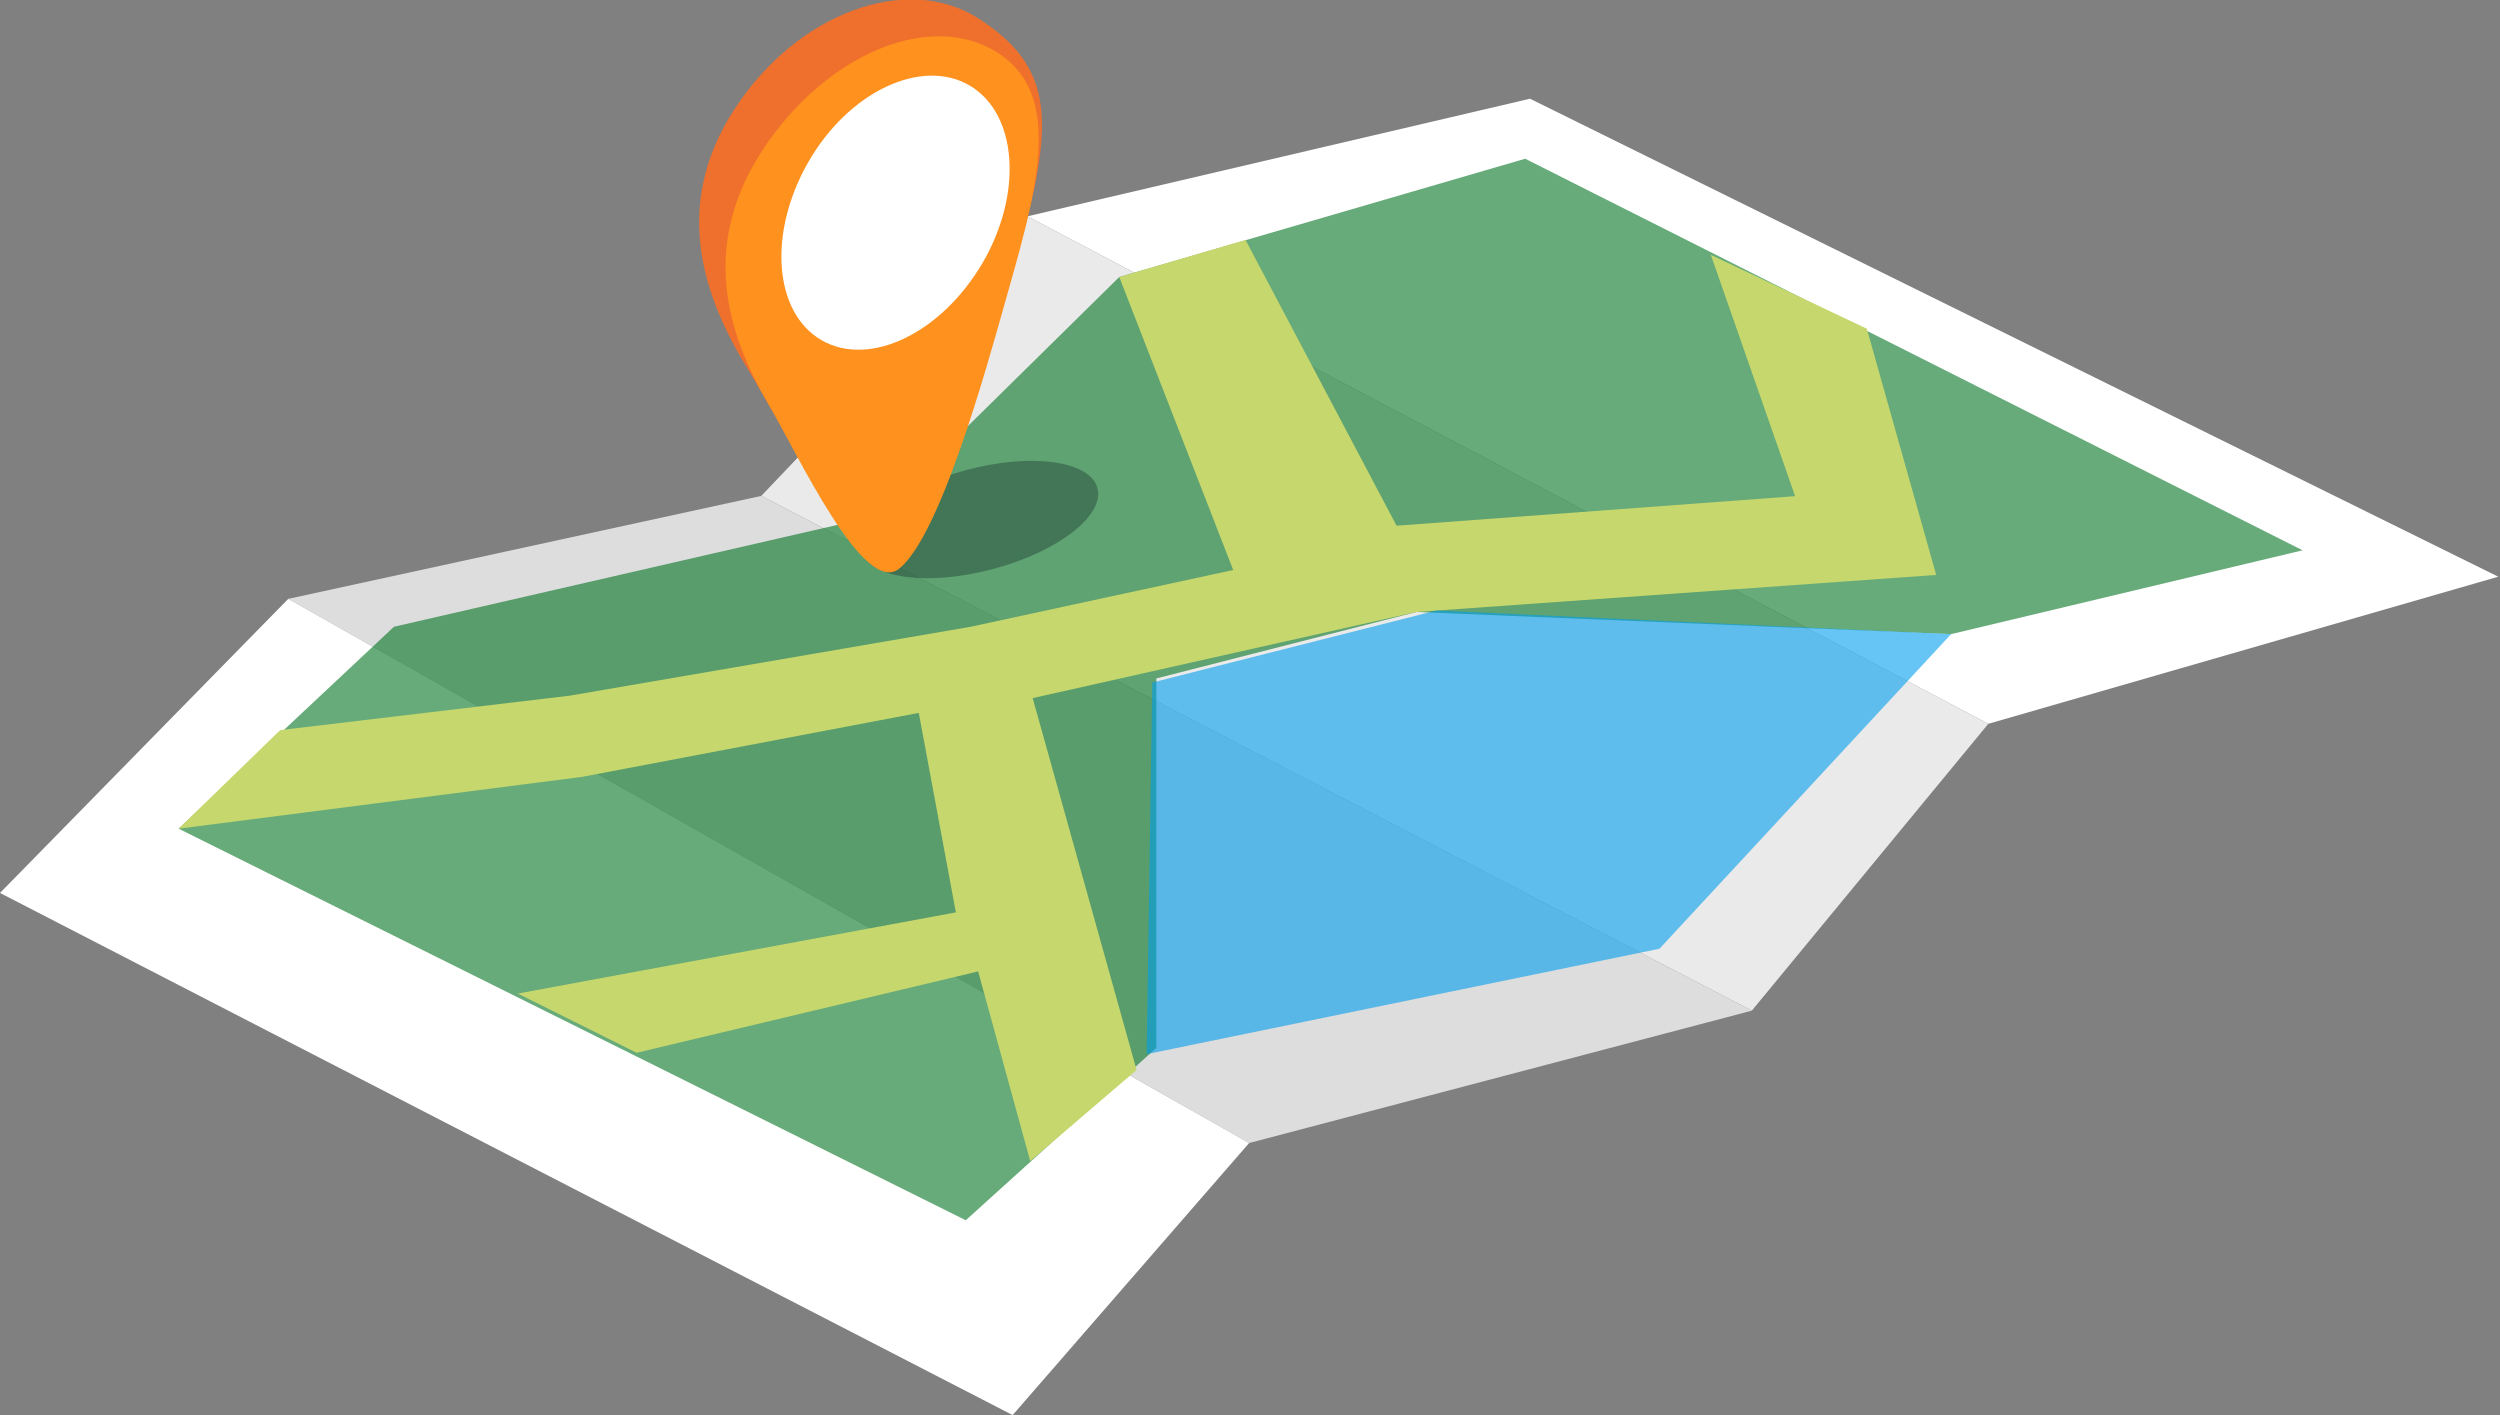
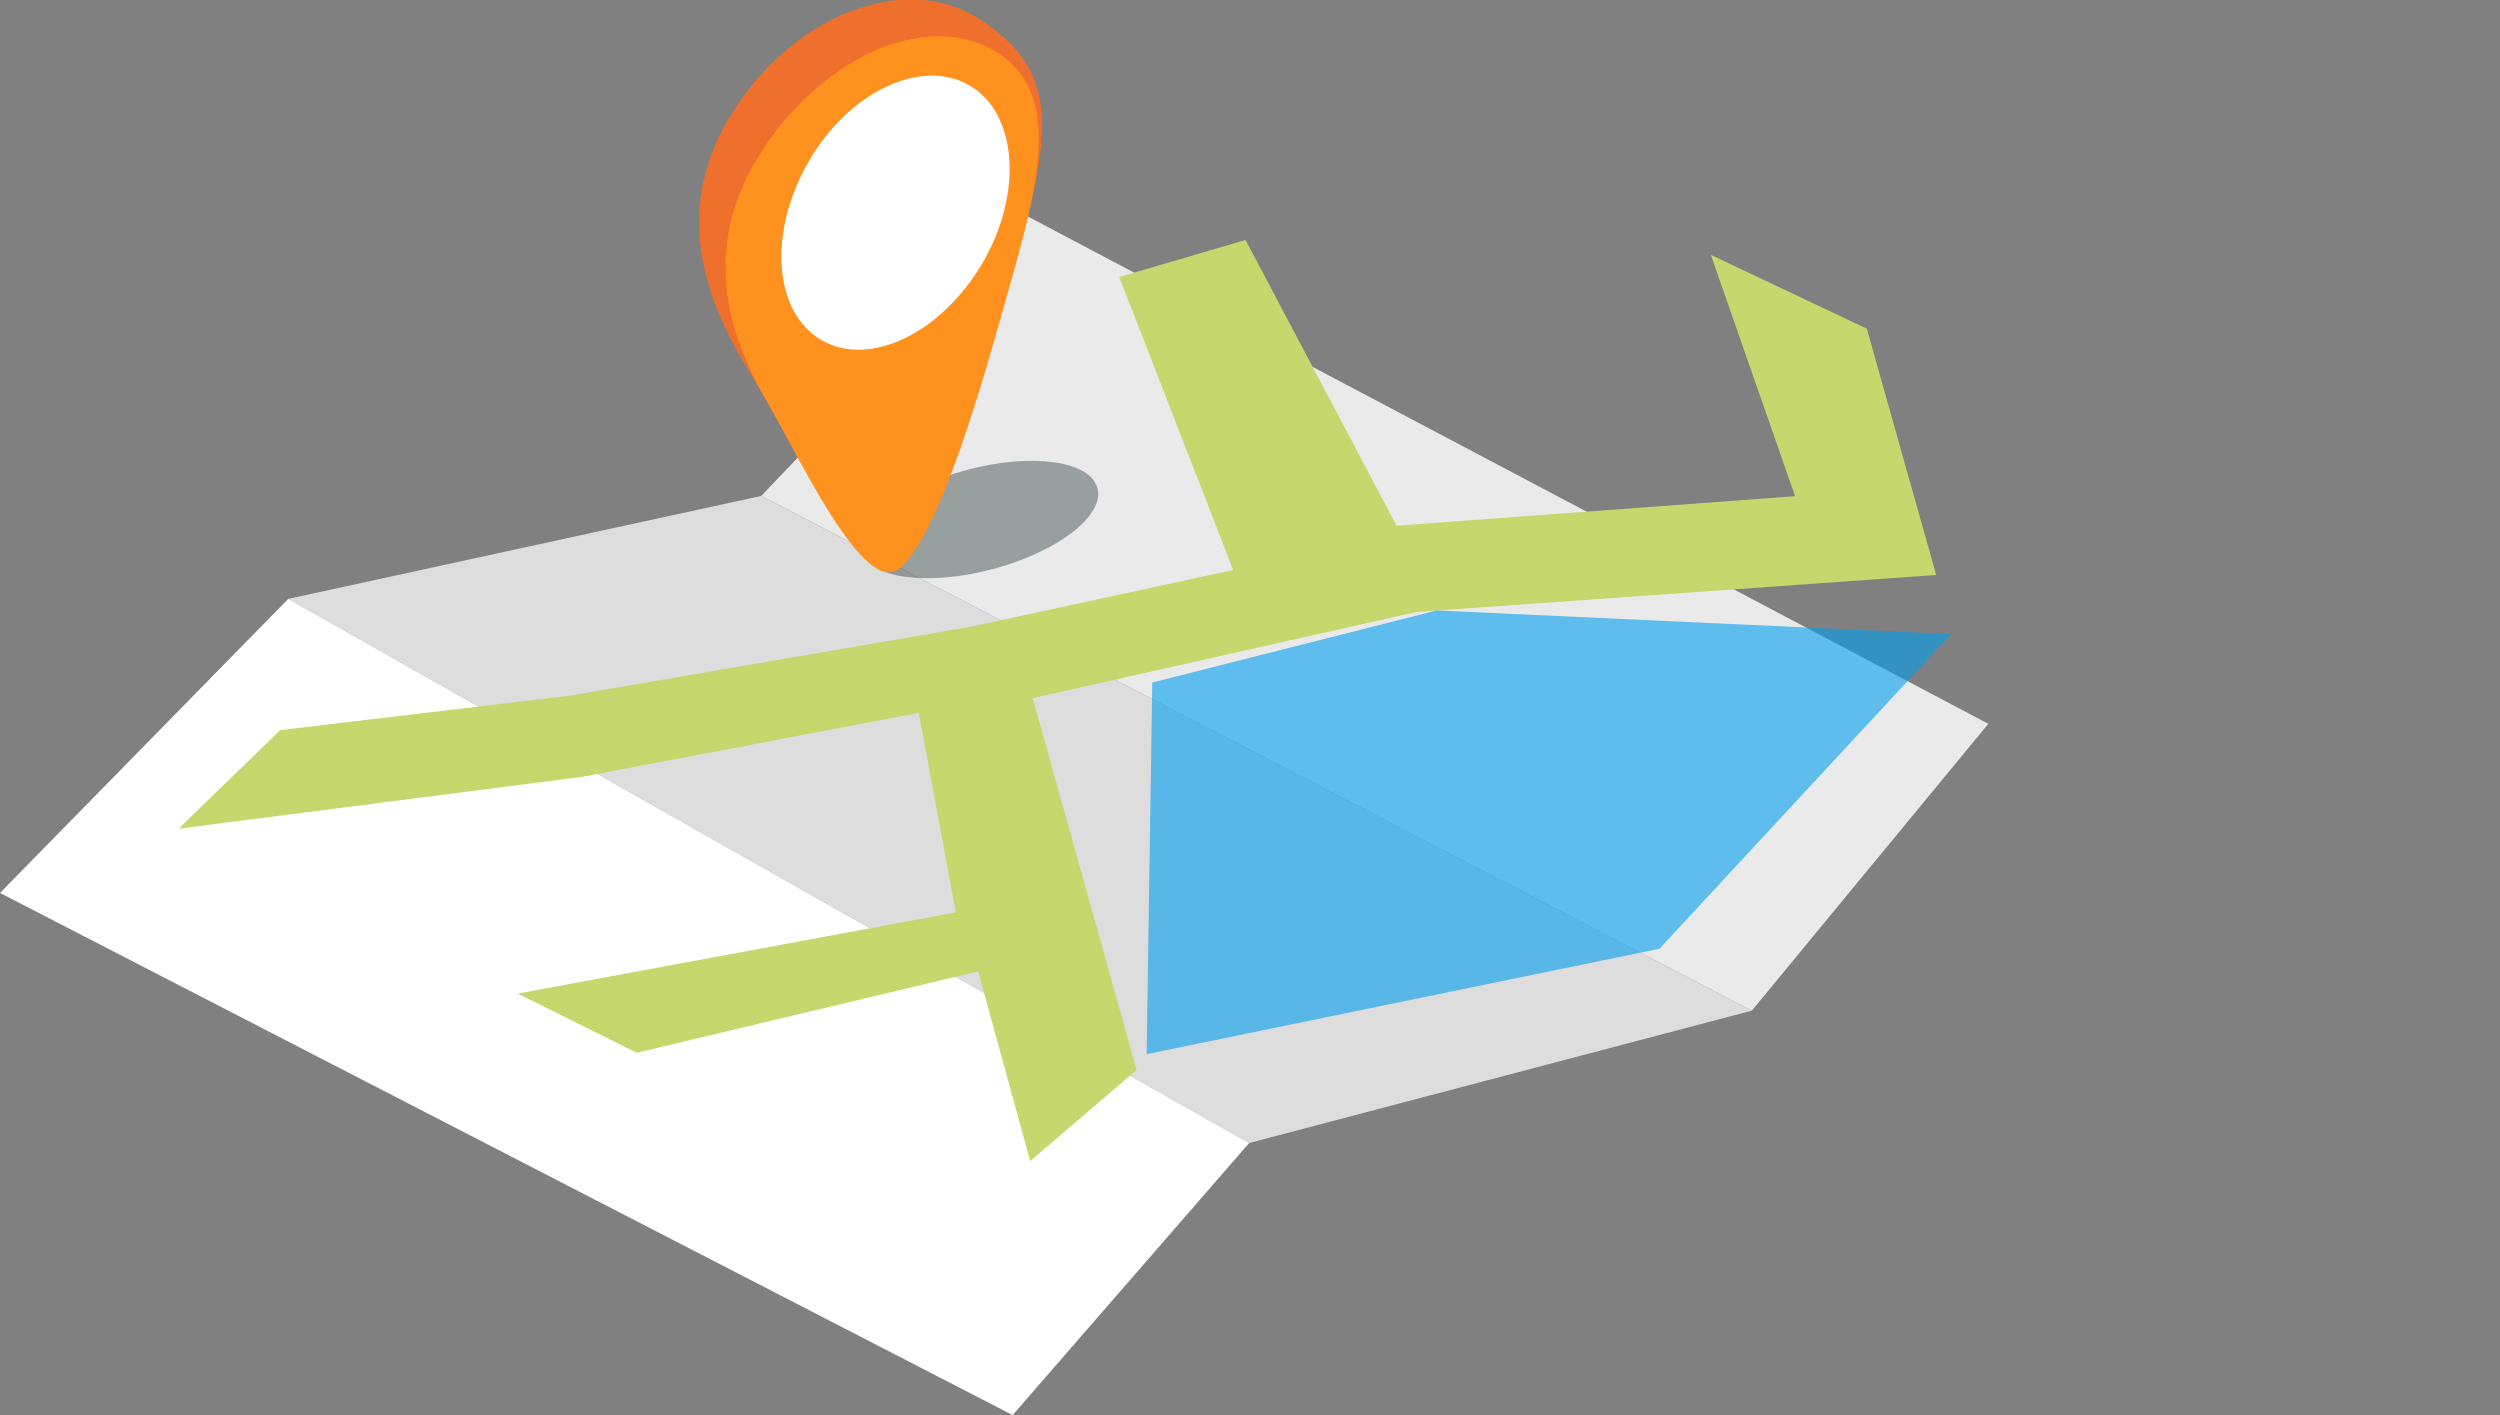
<svg xmlns="http://www.w3.org/2000/svg" width="106" height="60" viewBox="0 0 106 60" fill="none">
  <rect x="0" y="0" width="106" height="60" fill="#808080" stroke="none" />
  <g clip-path="url(#clip0_110_1120)">
-     <path d="M64.872 4.186L105.926 24.452L84.303 30.69L43.565 9.171L64.872 4.186Z" fill="white" />
    <path d="M43.565 9.171L32.279 21.026L74.277 42.852L84.304 30.69L43.565 9.171Z" fill="#EAEAEA" />
    <path d="M32.279 21.026L12.225 25.391L52.964 48.464L74.277 42.852L32.279 21.026Z" fill="#DDDDDD" />
    <path d="M12.224 25.391L0 37.861L42.936 60L52.963 48.464L12.224 25.391Z" fill="white" />
-     <path opacity="0.6" d="M64.668 6.73L97.629 23.333L82.725 26.887L60.054 25.948L49.03 28.765V44.429L40.949 51.739L7.574 35.136L16.704 26.574L37.173 21.872L47.457 11.745L64.668 6.73Z" fill="#007421" />
    <path d="M72.54 10.806L76.112 21.038L59.215 22.29L52.811 10.174L47.457 11.745L52.287 24.168L41.158 26.574L24.157 29.496L11.88 30.956L7.574 35.136L24.681 32.939L38.956 30.226L40.529 38.684L21.954 42.127L26.994 44.638L41.473 41.188L43.681 49.229L48.191 45.368L43.786 29.6L60.054 25.948L82.095 24.377L79.153 13.936L72.54 10.806Z" fill="#C6D76D" />
    <path opacity="0.6" d="M82.726 26.887L70.362 40.226L48.617 44.696L48.856 28.939L60.911 25.884L82.726 26.887Z" fill="#009FED" />
    <path opacity="0.4" d="M46.531 20.695C46.846 21.855 44.865 23.391 42.103 24.127C39.341 24.864 36.859 24.527 36.545 23.368C36.23 22.209 38.211 20.672 40.973 19.93C43.734 19.188 46.222 19.536 46.531 20.695Z" fill="#1C3030" />
    <path d="M43.467 9.612C42.732 12.423 39.539 21.583 37.774 22.98C36.236 24.203 33.113 17.919 31.714 15.658C29.85 12.643 28.457 8.771 31.132 4.643C33.806 0.516 38.473 -1.154 41.485 0.783C44.498 2.719 44.708 4.841 43.467 9.612Z" fill="#EF702C" />
    <path d="M42.563 13.003C41.776 15.786 39.865 22.678 38.141 24.099C36.632 25.345 33.835 19.27 32.559 17.096C30.863 14.197 29.645 10.435 32.355 6.33C35.064 2.226 39.539 0.406 42.359 2.272C45.179 4.139 43.897 8.29 42.563 13.003Z" fill="#FF911E" />
    <path d="M41.665 11.142C39.917 14.127 36.876 15.594 34.843 14.429C32.809 13.264 32.553 9.89 34.26 6.893C35.967 3.896 39.049 2.441 41.089 3.612C43.128 4.783 43.396 8.162 41.665 11.142Z" fill="white" />
  </g>
  <defs>
    <clipPath id="clip0_110_1120">
      <rect width="105.926" height="60" fill="white" />
    </clipPath>
  </defs>
</svg>